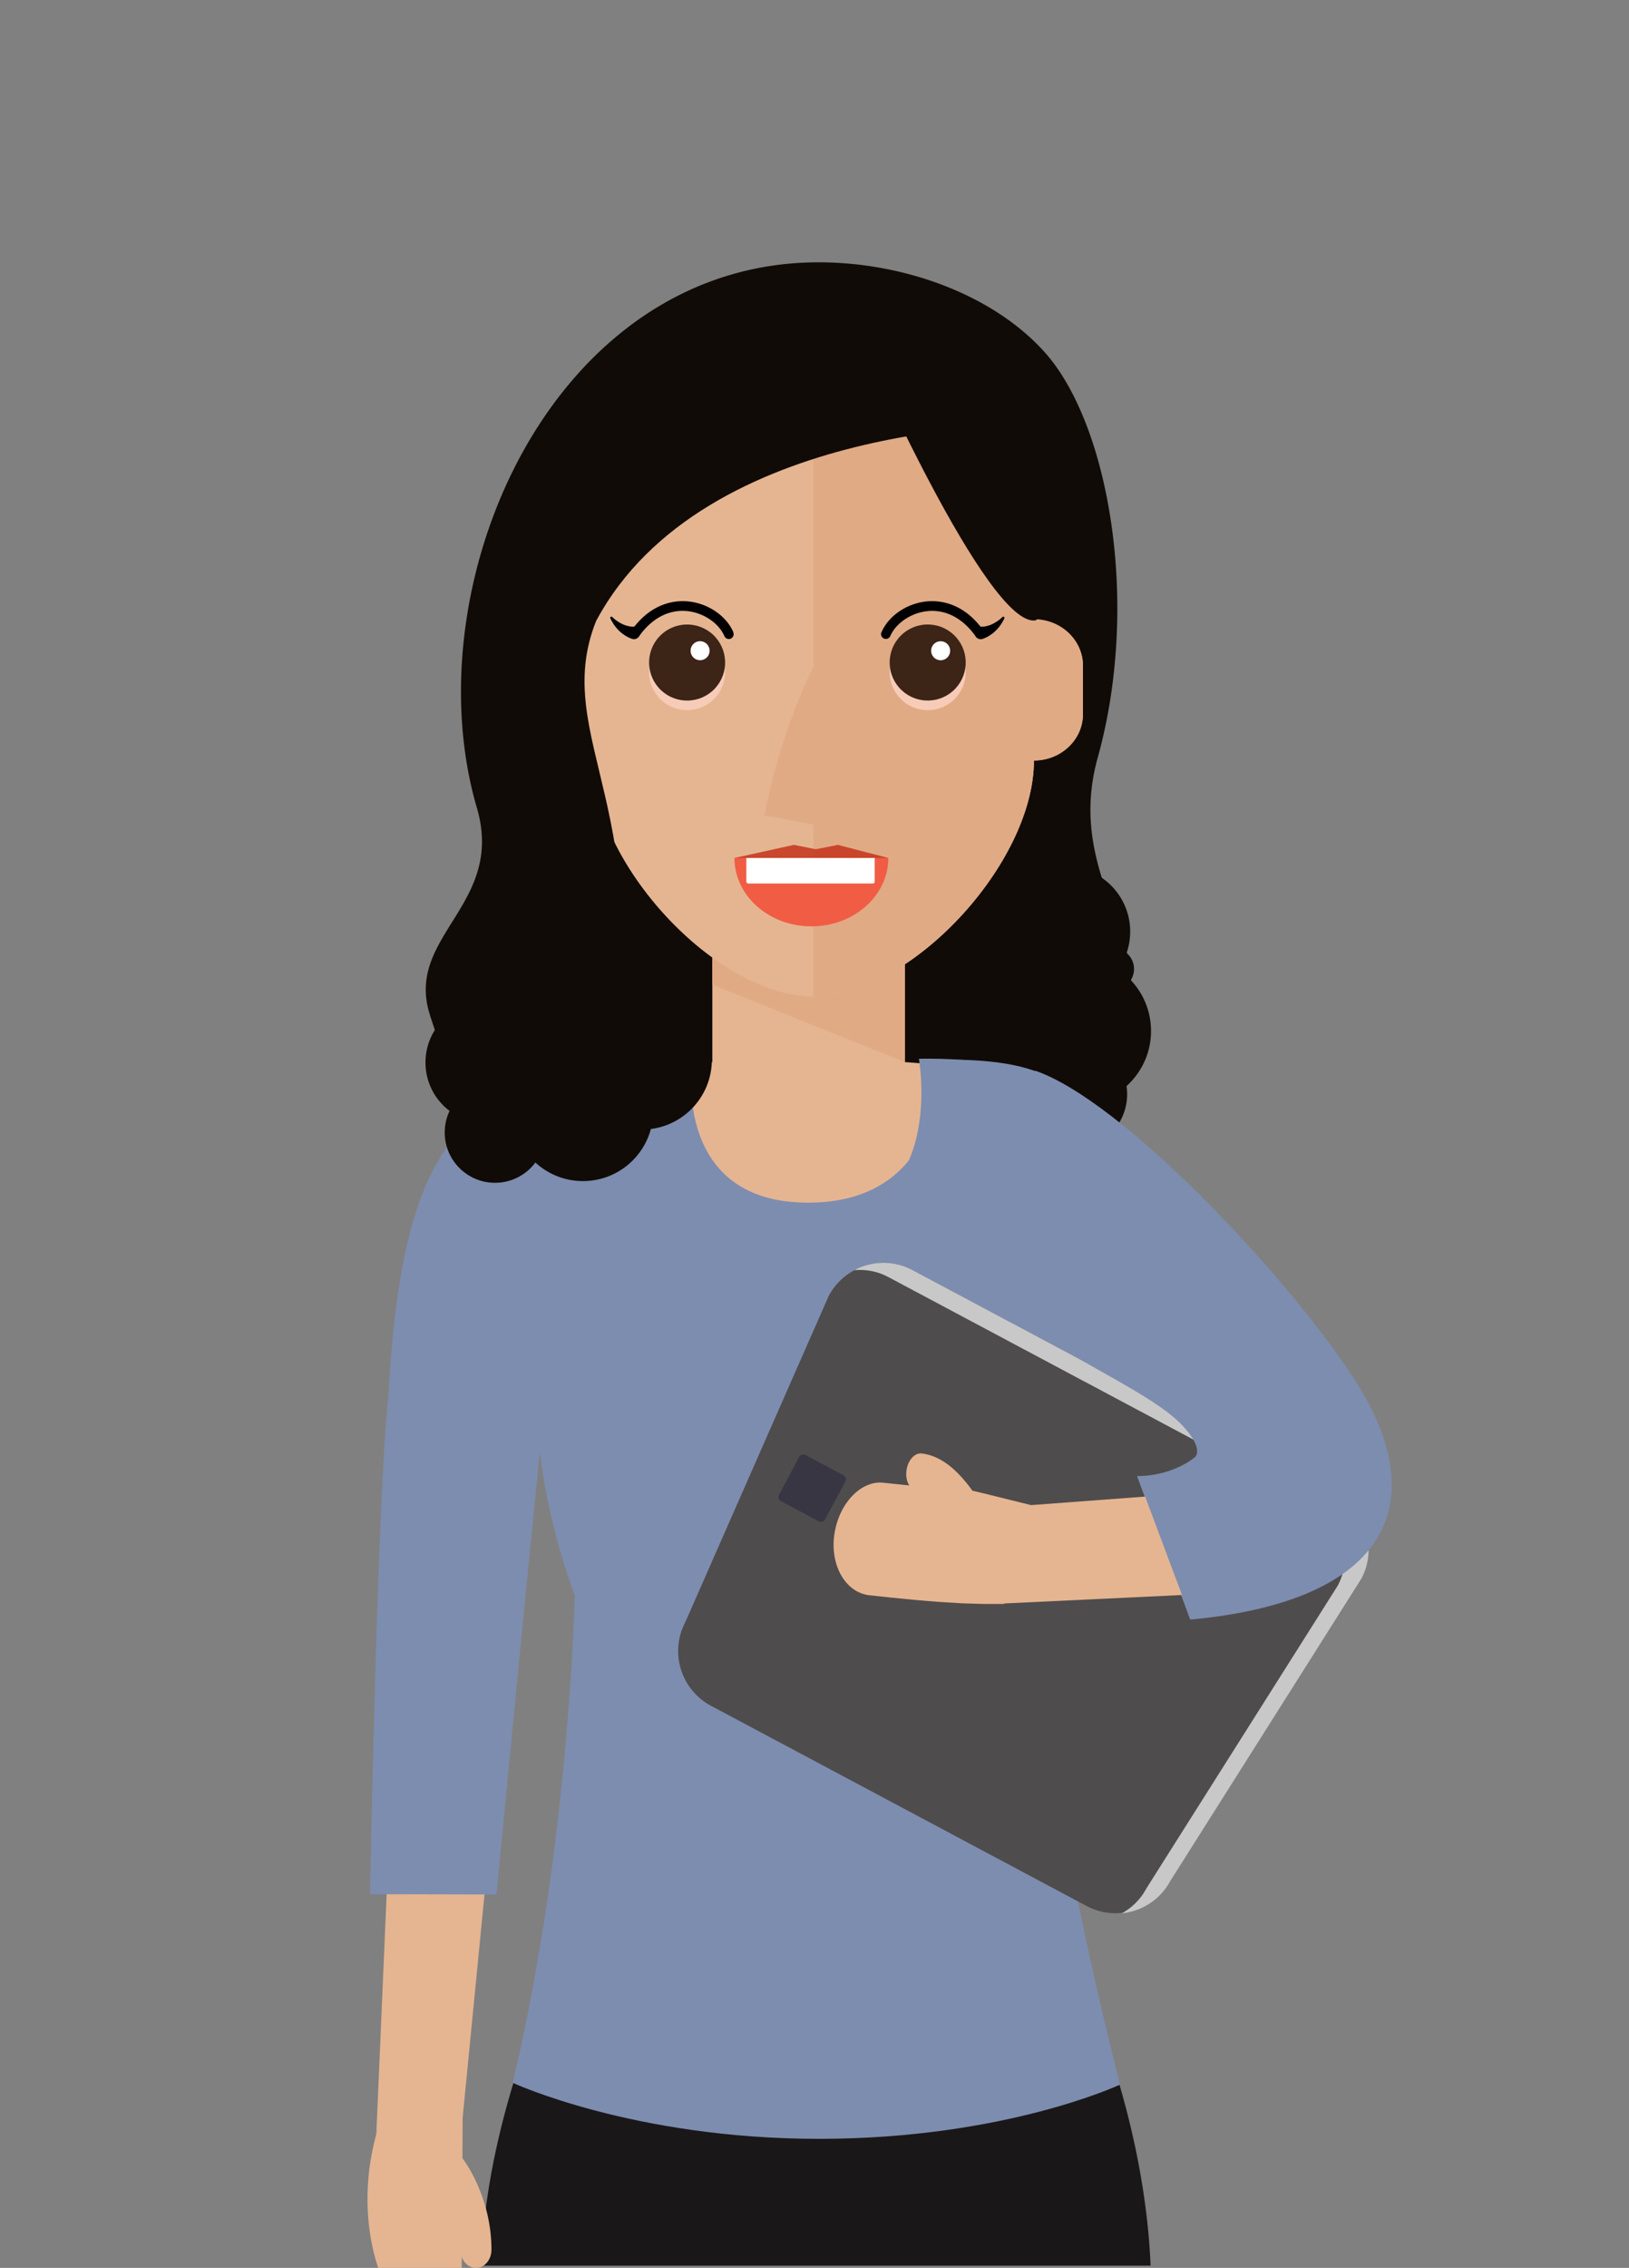
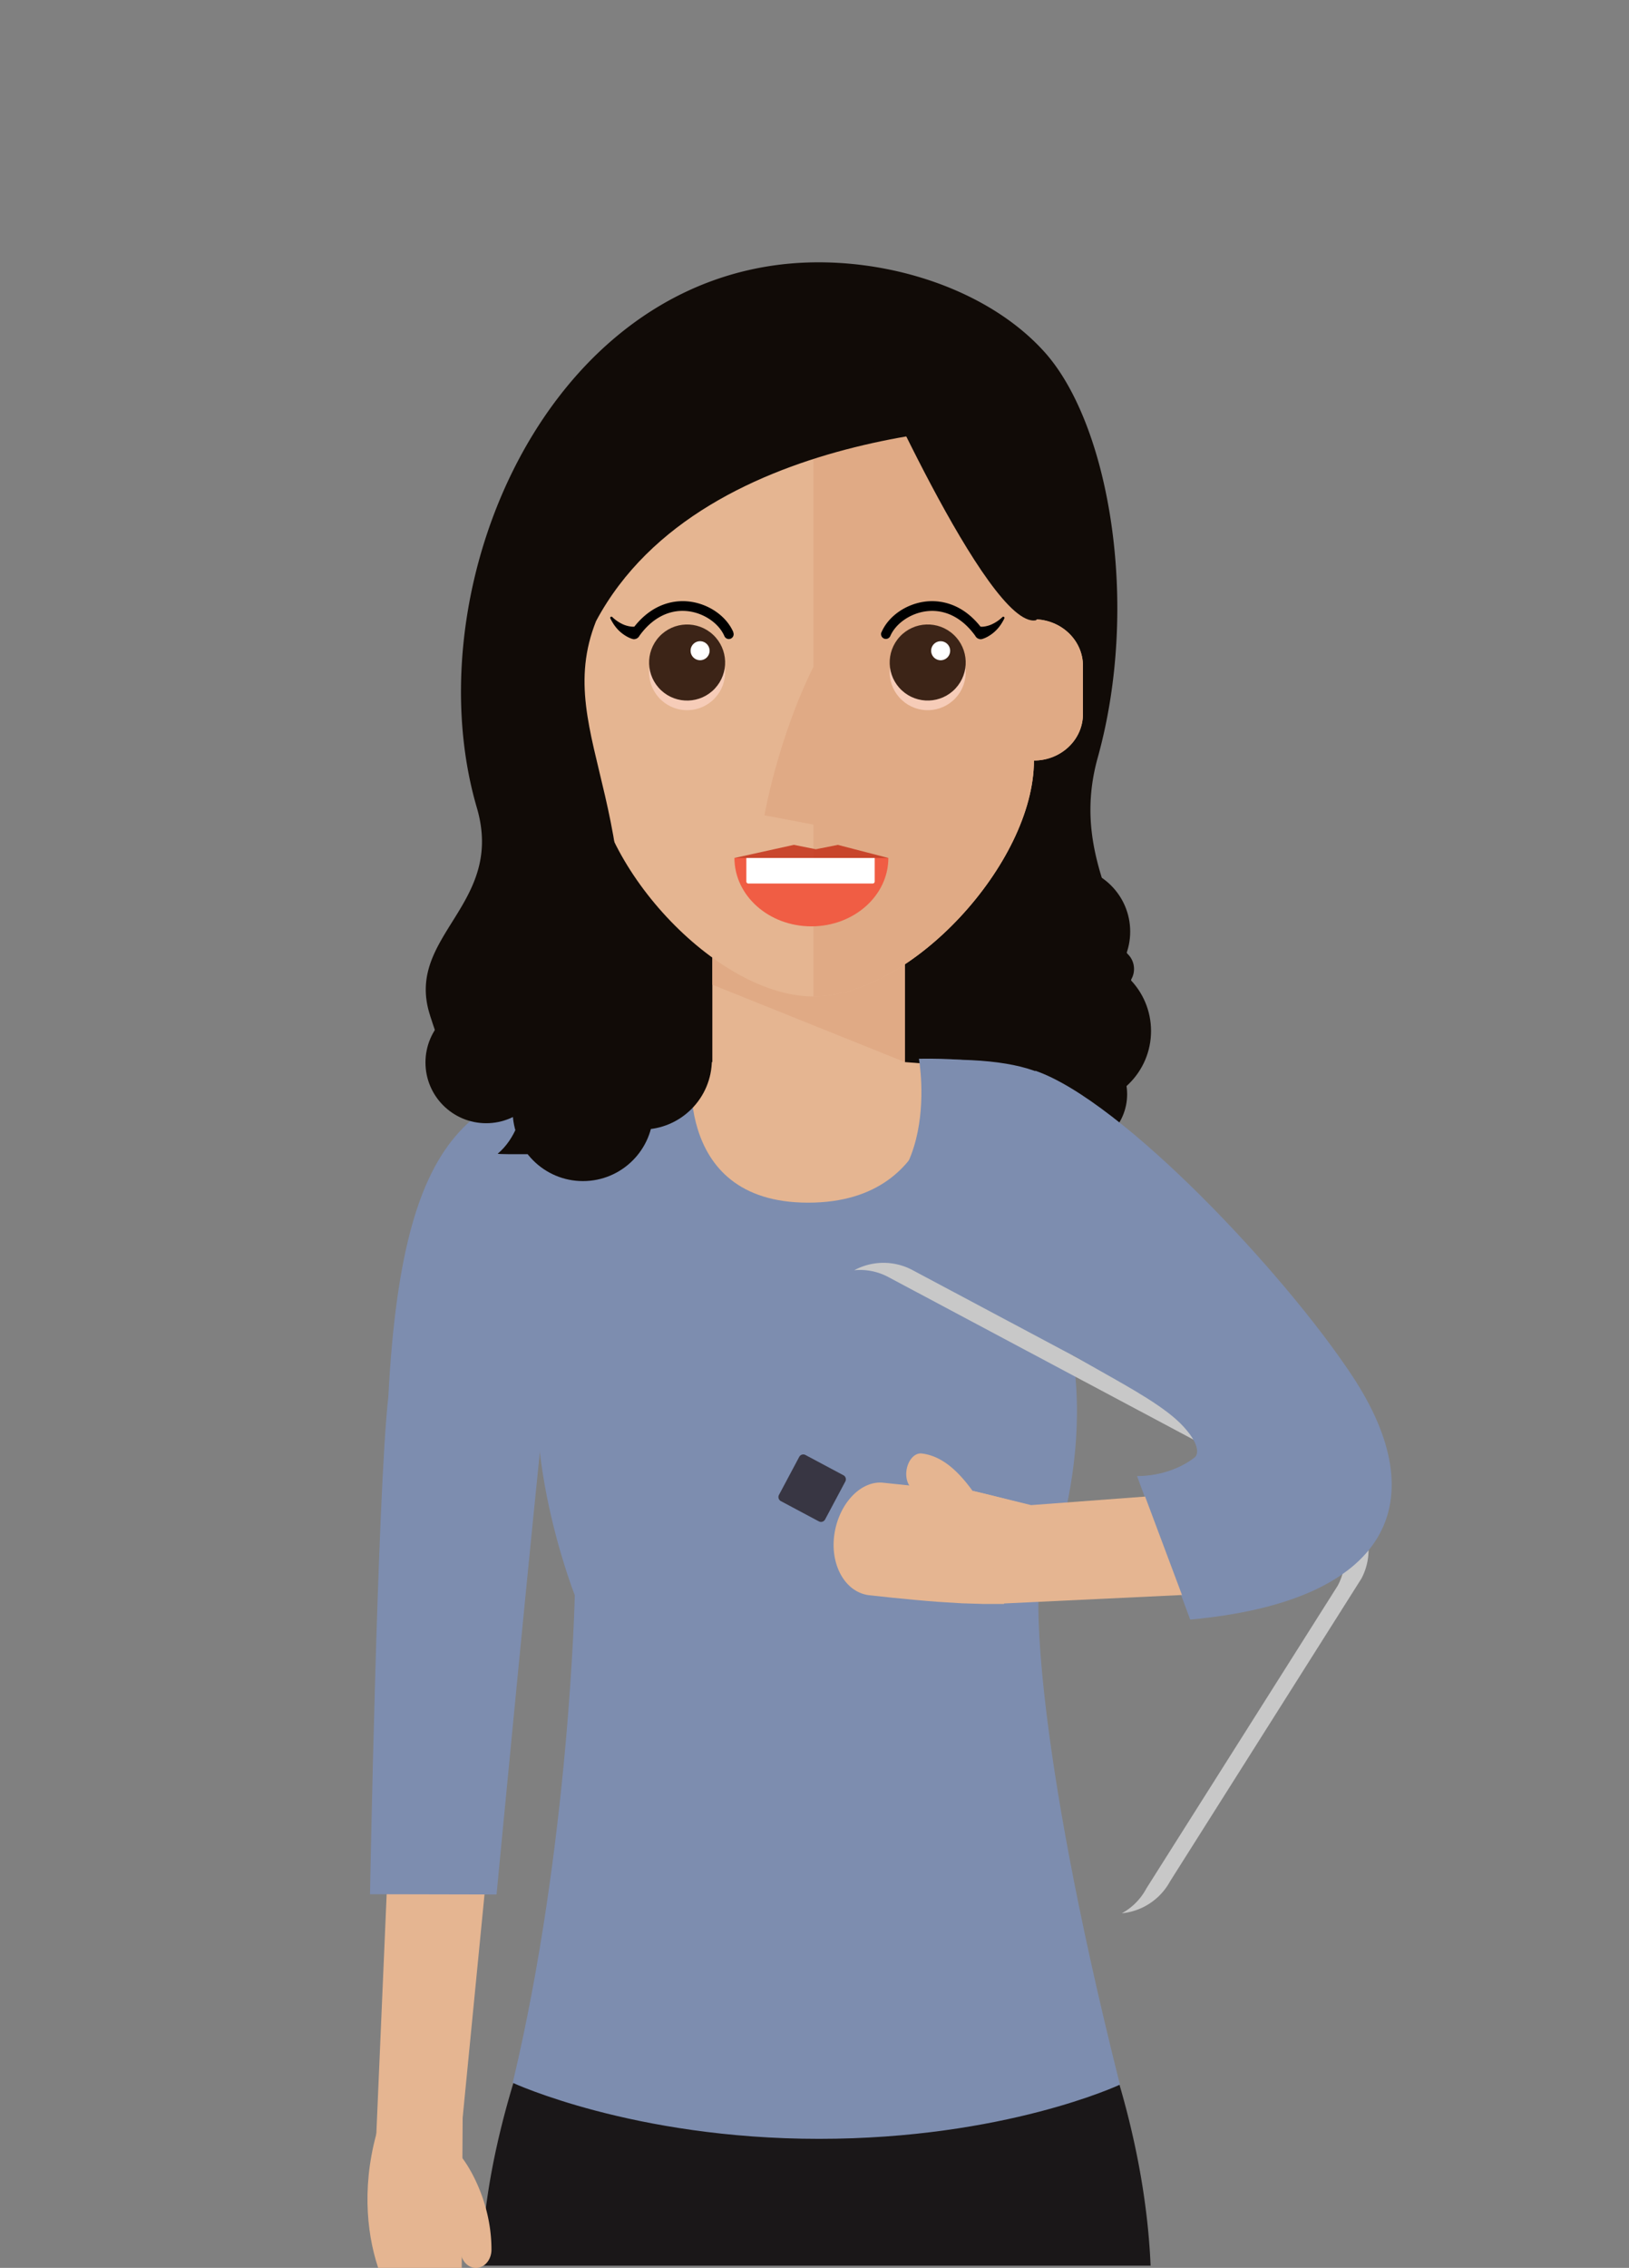
<svg xmlns="http://www.w3.org/2000/svg" viewBox="0 0 590 821">
  <rect x="0" y="0" width="590" height="821" fill="#808080" stroke="none" />
  <g style="isolation:isolate">
    <g id="Laag_1" data-name="Laag 1">
      <circle cx="385.75" cy="337.25" r="23.59" fill="#110b07" />
      <circle cx="390.09" cy="373.24" r="26.8" fill="#110b07" />
      <circle cx="388.3" cy="396.14" r="19.93" fill="#110b07" />
      <circle cx="355.25" cy="385.97" r="26.8" fill="#110b07" />
      <path d="M416.73,820.2c-2.19-51.88-21.94-95.62-21.94-95.62a467.31,467.31,0,0,1-102.27,12.94c-55.44.57-96.08-12.94-96.08-12.94s-21.51,49.53-21.93,95.62Z" fill="#1a1718" />
      <polygon points="141.44 653.35 136.19 775.11 167.57 766.59 178.66 653.35 141.44 653.35" fill="#e5b591" />
      <path d="M408.15,367.09c-.16.65-.35,1.21-.55,1.8A151.61,151.61,0,0,1,401,386c-4.16,9-8.58,16.41-14.22,22a37.76,37.76,0,0,1-8.77,6.59c-6.26,3.41-13.91,5.21-23.62,5.21H209.44c-10.14,0-18-2-24.43-5.66a38,38,0,0,1-8-6.14c-5.64-5.58-10.06-13-14.22-22a151.61,151.61,0,0,1-6.6-17.07c-.2-.59-.39-1.15-.55-1.74-8.94-28.54,27.37-39.62,17.07-74.77-22.11-75.51,20.84-183.25,106.61-196.19,35.28-5.33,76.69,6.4,99,31.22,23.46,26.12,34.7,91.35,19.25,146.87C386,315.88,416.85,339.33,408.15,367.09Z" fill="#110b07" />
      <polygon points="327.72 384.49 327.72 340.02 258 340.02 258 384.48 240.57 385.83 257.99 498.23 327.71 498.24 345.15 385.84 327.72 384.49" fill="#e5b591" />
      <polygon points="258 340.31 258 356.47 327.72 384.49 327.72 340.31 258 340.31" fill="#e0aa85" />
      <path d="M374.47,224.21v-35c0-37.14-44.57-48.93-79.86-48.94s-79.86,11.79-79.86,48.93v35C205,224.2,197,231.73,197,241V258.5c0,9.28,7.95,16.81,17.75,16.81,0,37.14,44.57,85.41,79.85,85.41s79.87-48.26,79.87-85.4c9.8,0,17.75-7.52,17.75-16.81V241C392.22,231.74,384.27,224.21,374.47,224.21Z" fill="#e5b591" />
      <path d="M294.61,298.52v62.2c35.29,0,79.87-48.26,79.87-85.4,9.8,0,17.75-7.52,17.75-16.81V241c0-9.29-8-16.82-17.75-16.82v-35c0-37.14-44.57-57.36-79.86-57.36V241.36c-12.95,26.08-17.75,53.79-17.75,53.79Z" fill="#e0aa85" />
      <circle cx="248.86" cy="243.35" r="13.77" transform="translate(-98.84 259.37) rotate(-47)" fill="#f6ccb8" style="mix-blend-mode:multiply" />
      <circle cx="248.86" cy="239.87" r="13.77" transform="translate(-96.29 258.26) rotate(-47)" fill="#3c2417" />
      <path d="M257,235.45a3.44,3.44,0,1,1-3.56-3.32A3.45,3.45,0,0,1,257,235.45Z" fill="#fff" />
      <path d="M265.61,228.87c-2.54-5.9-9.05-10.37-16.19-11.13-4.38-.48-12.6.17-19.67,9.11a5.16,5.16,0,0,1-1,0,10.46,10.46,0,0,1-3-.78,13.89,13.89,0,0,1-4-2.7.44.44,0,0,0-.49-.09.43.43,0,0,0-.2.58,15.19,15.19,0,0,0,.79,1.46,14.54,14.54,0,0,0,2.34,3,14,14,0,0,0,3.25,2.33,10.81,10.81,0,0,0,1.31.56c.32.11.67.18.61.17a2.24,2.24,0,0,0,2.23-1.21c4.63-6.46,10.82-9.64,17.42-8.93,5.84.63,11.33,4.34,13.36,9.05a1.74,1.74,0,0,0,3.2-1.38Z" />
      <circle cx="336.01" cy="243.36" r="13.77" transform="translate(-71.14 323.1) rotate(-47)" fill="#f6ccb8" style="mix-blend-mode:multiply" />
      <circle cx="336.01" cy="239.87" r="13.77" transform="translate(-68.59 321.99) rotate(-47)" fill="#3c2417" />
      <path d="M344.13,235.46a3.44,3.44,0,1,1-3.56-3.32A3.45,3.45,0,0,1,344.13,235.46Z" fill="#fff" />
      <path d="M319.27,228.87c2.54-5.89,9.05-10.37,16.19-11.13,4.38-.47,12.6.18,19.67,9.12a5.16,5.16,0,0,0,1,0,10.32,10.32,0,0,0,2.94-.78,13.85,13.85,0,0,0,4-2.7.44.44,0,0,1,.49-.09.43.43,0,0,1,.2.58,15.19,15.19,0,0,1-.79,1.46,14.28,14.28,0,0,1-2.35,3,13.74,13.74,0,0,1-3.24,2.33,10.81,10.81,0,0,1-1.31.56c-.33.11-.67.18-.61.17a2.24,2.24,0,0,1-2.23-1.21c-4.63-6.46-10.82-9.64-17.42-8.93-5.84.62-11.33,4.34-13.36,9a1.74,1.74,0,1,1-3.2-1.39Z" />
      <path d="M321.75,310.57c0,13.69-12.49,24.78-27.89,24.78S266,324.25,266,310.56Z" fill="#f05d44" />
      <path d="M270.32,310.56H316.8a0,0,0,0,1,0,0v8.55a.74.74,0,0,1-.74.74h-45a.74.74,0,0,1-.74-.74v-8.55a0,0,0,0,1,0,0Z" fill="#fff" />
      <polygon points="266.01 310.6 287.52 305.85 295.48 307.44 303.45 305.86 321.77 310.61 266.01 310.6" fill="#c12c14" opacity="0.8" style="mix-blend-mode:multiply" />
      <path d="M208.18,577.49s-24-60.62-8.73-103.5c13.31-37.44-44.93-86.24,51.34-91.52,0,0-8.74,52.91,41.9,52.91s47.66-51.76,47.66-51.76c87.79-1.33,33.17,52.23,44.53,90.37,15.5,52-8.73,103.5-8.73,103.5s-3,47.89,29.47,177.18c0,0-41.74,19.62-109,19.62S185.7,754,185.7,754C206.29,667.82,208.18,577.49,208.18,577.49Z" fill="#7d8daf" />
      <path d="M167.23,820.49l.42-67.35s-23.36-3.79-29,12c-14.89,41.22,3.88,75.22,12.68,75.22S167.23,831.44,167.23,820.49Z" fill="#e5b591" />
      <path d="M178,814.41c0-19.32-10.17-32.85-10.79-33.42a5.09,5.09,0,0,0-7.89,1.19,7.42,7.42,0,0,0,1,9.26,15.54,15.54,0,0,1,1.09,1.88,44.43,44.43,0,0,1,2.21,4.91,45.67,45.67,0,0,1,3.15,16.18c0,3.65,2.51,6.61,5.62,6.61S178,818.06,178,814.41Z" fill="#e5b591" />
      <path d="M179.84,685.83l-45.83-.1s2.67-145.09,6.64-180.11c5.53-106.28,34.84-113.23,95.25-119.79,0,0-37.28,21.51-25.3,40.92-5.8,18.62,1.13,37.64-3.85,42.3-12.94,12.11-6.18,10.89-9.09,36.57C193.94,538.43,179.84,685.83,179.84,685.83Z" fill="#7d8daf" />
      <path d="M184.15,249.49c-5.26,73.94,21.23,146.84-3.86,168.15-.53.45,26.51,0,26.51,0s7.57-8.05,12-27.19c21.8-94.55-19.88-123-2.92-165.6,39.13-73.16,158-71,158-71S199.8,29.9,184.15,249.49Z" fill="#110b07" />
      <path d="M373.83,223.88c-2.74-32.92-61.52-99.76-61.52-99.76,4-7.32,69.12-19.5,78.58,87.19" fill="#110b07" />
      <path d="M375.16,224.55c-17.29,3.32-62.85-100.43-62.85-100.43,4-7.32,69.12-19.5,78.58,87.19Z" fill="#110b07" />
      <circle cx="403.19" cy="350.78" r="7.54" fill="#110b07" />
      <circle cx="211.14" cy="402.1" r="25.47" fill="#110b07" />
      <circle cx="232.53" cy="383.61" r="25.3" fill="#110b07" />
-       <circle cx="179.29" cy="409.97" r="18.22" fill="#110b07" />
      <circle cx="176.09" cy="384.63" r="21.99" fill="#110b07" />
-       <path d="M393.45,689.94l-135.9-72.4a22.48,22.48,0,0,1-9.3-30.4l51.9-118a22.48,22.48,0,0,1,30.4-9.3l152.9,81.4a22.48,22.48,0,0,1,9.3,30.4l-68.9,108.9A22.32,22.32,0,0,1,393.45,689.94Z" fill="#4f4c4d" />
      <path d="M484,541.54l-153.6-81.8a22.3,22.3,0,0,0-21,.1,21.72,21.72,0,0,1,12.4,2.5l153.6,81.8a22.09,22.09,0,0,1,9.1,29.9l-69.3,109.6a22,22,0,0,1-8.9,9,22.4,22.4,0,0,0,17.5-11.6l69.3-109.6A22.18,22.18,0,0,0,484,541.54Z" fill="#c8c8c8" />
      <path d="M296.55,550.74l-13.7-7.3a1.67,1.67,0,0,1-.7-2.3l7.3-13.7a1.67,1.67,0,0,1,2.3-.7l13.7,7.3a1.67,1.67,0,0,1,.7,2.3l-7.3,13.7A1.67,1.67,0,0,1,296.55,550.74Z" fill="#383643" />
      <path d="M431.07,586.31c72.74-6.68,88.57-43,58.74-88.16-24.72-37.44-83.5-99.79-114.87-110.54l-.61,28.63-12,55.78c19,18.21,53.85,30.88,66.25,44.36,7.44,8.09,4.42,11,4.24,11.11-3.88,3.16-11.39,6.87-21,6.87Z" fill="#7d8daf" />
      <path d="M320.14,536.79S333,538.22,343,539l7.31.44c2.31.07,23.06,5.61,23.06,5.61l-9.75,35.6-7.58,0-7.59-.23-8.52-.52c-11.49-.85-25.25-2.42-25.25-2.42-8.84-1.16-14.27-11.45-12.4-22.59S312.2,535.75,320.14,536.79Z" fill="#e5b591" />
      <path d="M333.8,526.18c6.78.76,12.05,5.57,16,10.36a63.92,63.92,0,0,1,6.65,9.82c1.58,3,1.21,7.32-1.06,9.57s-5.5,1.62-7.05-1.48c0-.06-.49-1-1.31-2.26a45.68,45.68,0,0,0-3.39-4.78c-2.85-3.53-6.7-7.1-11.34-7.63-2.68-.3-4.47-3.59-4-7.34S331.24,525.89,333.8,526.18Z" fill="#e5b591" />
      <polyline points="352.32 539.69 373.45 544.87 414.75 541.78 428.1 577.41 363.16 580.5" fill="#e5b591" />
      <path d="M292.69,441.76c50.63,0,40.13-58.48,40.13-58.48,87.79-1.33,40.7,52.57,52.06,90.71" fill="#7d8daf" />
    </g>
  </g>
</svg>